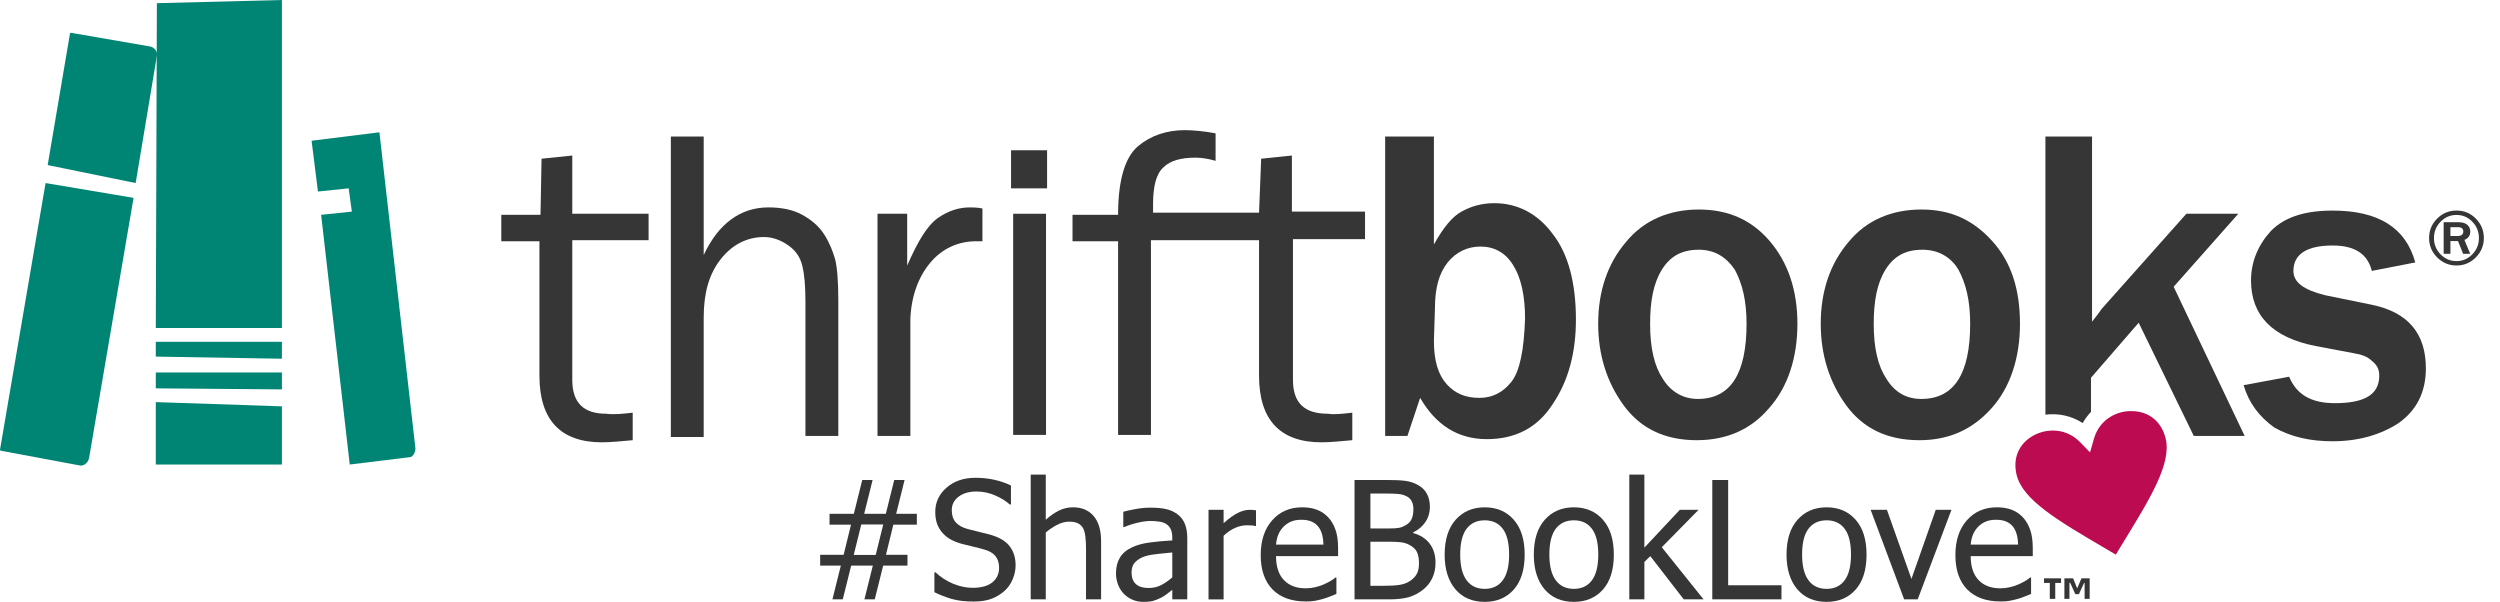
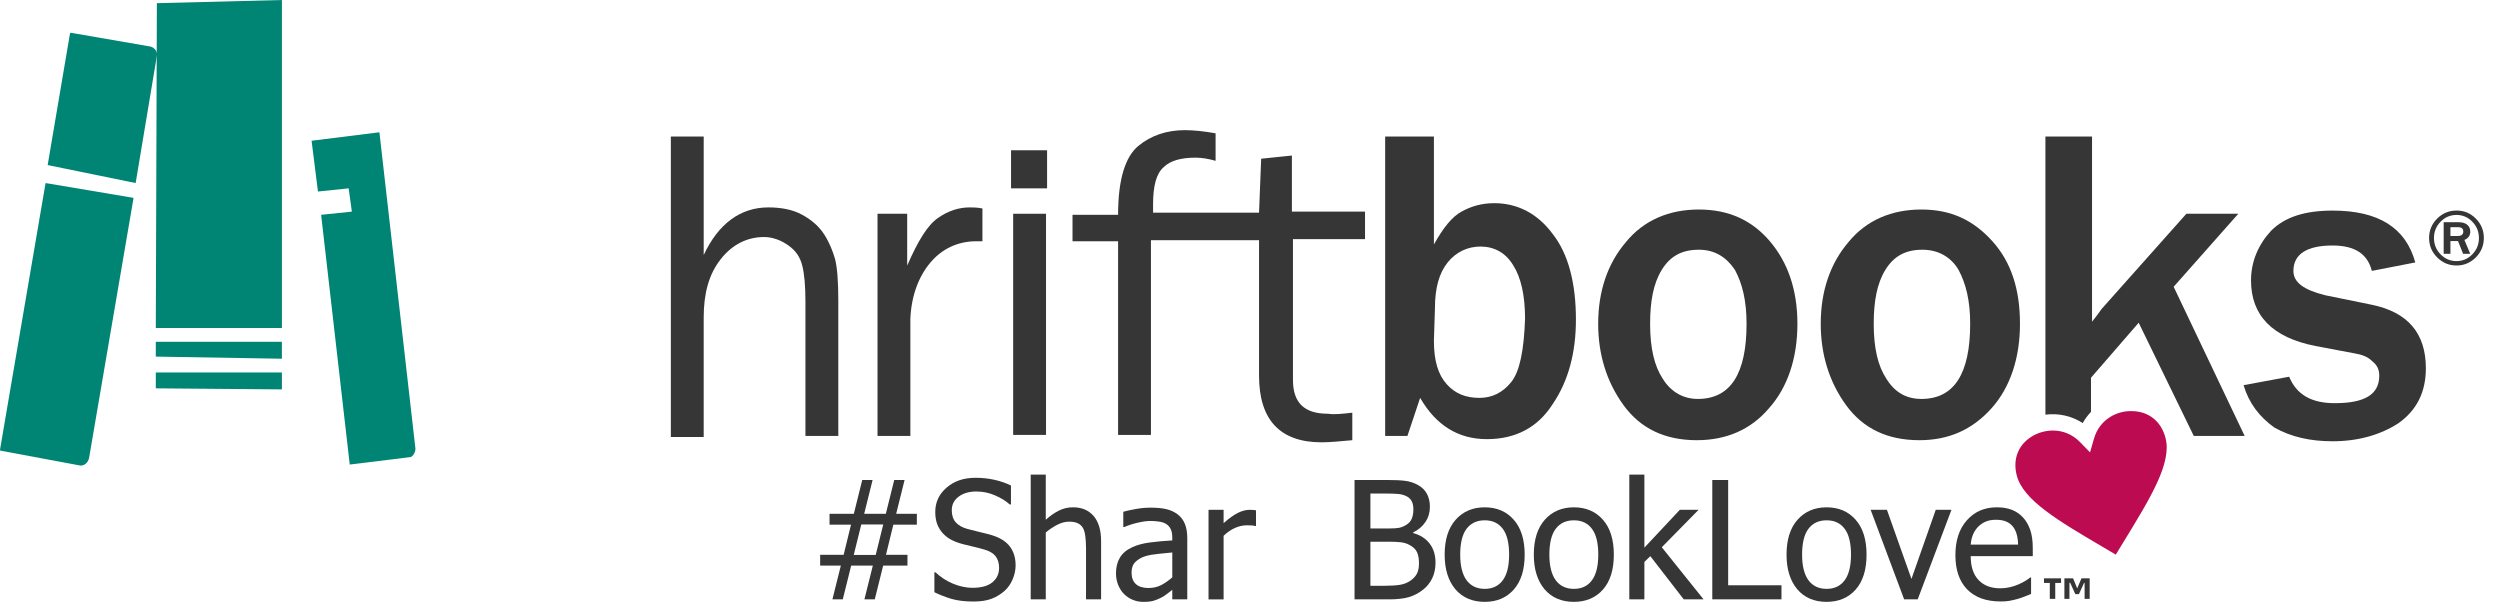
<svg xmlns="http://www.w3.org/2000/svg" id="Layer_1" width="216" height="52" viewBox="0 0 216 52">
  <defs>
    <style>      .st0 {        fill: #008575;      }      .st1 {        fill: #363636;      }      .st2 {        fill: #bc0b50;      }    </style>
  </defs>
-   <path class="st1" d="M54.665,35.656v2.377c-1.007.091-1.923.183-2.656.183-3.571,0-5.402-1.92-5.402-5.76v-11.611h-3.296v-2.286h3.388l.091-4.846,2.655-.274v5.028h6.593v2.286h-6.593v12.068c0,2.011,1.007,2.926,2.93,2.926.732.091,1.465,0,2.289-.091h0Z" />
  <path class="st1" d="M72.429,37.667h-2.839v-11.611c0-1.371-.092-2.377-.275-3.108-.183-.731-.549-1.28-1.19-1.737-.641-.457-1.374-.731-2.106-.731-1.465,0-2.747.64-3.754,1.92s-1.465,2.926-1.465,5.028v10.331h-2.839V11.794h2.839v10.24c1.282-2.743,3.205-4.114,5.586-4.114,1.099,0,2.106.183,2.93.64.824.457,1.465,1.006,1.923,1.737.458.731.732,1.463.916,2.103.183.731.275,1.92.275,3.566v11.702h0Z" />
  <path class="st1" d="M78.656,37.667h-2.839v-19.199h2.564v4.48c.916-2.103,1.74-3.474,2.655-4.114.916-.64,1.831-.914,2.747-.914.275,0,.641,0,1.099.091v2.834h-.549c-1.557,0-2.93.64-3.937,1.828-1.007,1.189-1.648,2.834-1.74,4.846,0,0,0,10.148,0,10.148Z" />
  <path class="st1" d="M90.468,12.983v3.291h-3.113v-3.291h3.113ZM90.376,18.468v19.108h-2.839v-19.108h2.839Z" />
  <path class="st1" d="M117.938,20.663v-2.38h-6.318v-4.844l-2.655.274-.184,4.662h-9.156v-.73c0-1.554.274-2.651.915-3.2.55-.549,1.465-.823,2.747-.823.55,0,1.099.091,1.74.274v-2.377c-1.007-.183-1.923-.274-2.655-.274-1.557,0-2.93.457-4.029,1.371-1.099.915-1.74,2.835-1.74,5.943h-3.937v2.286h3.937v16.731h2.839v-16.822h9.339v11.702c0,3.84,1.832,5.76,5.403,5.76.732,0,1.648-.092,2.655-.183v-2.377c-.824.091-1.556.182-2.106.091-2.014,0-3.021-.915-3.021-2.926v-12.158s6.226,0,6.226,0Z" />
  <path class="st1" d="M121.601,37.667h-1.923V11.794h4.212v9.325c.824-1.463,1.557-2.377,2.381-2.834.824-.457,1.739-.731,2.838-.731,2.015,0,3.754.914,5.036,2.651,1.374,1.737,2.015,4.297,2.015,7.406,0,2.834-.641,5.303-2.015,7.314-1.282,2.011-3.204,3.017-5.677,3.017s-4.395-1.188-5.768-3.566c0,0-1.099,3.291-1.099,3.291ZM123.89,29.439c0,1.737.366,2.926,1.099,3.748.732.823,1.648,1.189,2.838,1.189,1.099,0,2.015-.457,2.747-1.371.733-.914,1.099-2.743,1.191-5.486,0-2.011-.367-3.566-1.008-4.571-.641-1.097-1.648-1.646-2.838-1.646-1.099,0-2.106.457-2.839,1.371-.732.914-1.099,2.194-1.099,3.931l-.091,2.834h0Z" />
  <path class="st1" d="M146.598,38.033c-2.747,0-4.853-1.006-6.318-3.017-1.465-2.011-2.197-4.389-2.197-7.04,0-2.834.824-5.211,2.38-7.04,1.557-1.92,3.755-2.834,6.319-2.834s4.578.914,6.135,2.743c1.556,1.829,2.38,4.206,2.38,7.131s-.824,5.485-2.472,7.314c-1.557,1.828-3.663,2.743-6.227,2.743ZM146.69,34.468c2.839,0,4.212-2.194,4.212-6.491,0-2.011-.366-3.474-1.007-4.663-.733-1.097-1.74-1.737-3.113-1.737-1.465,0-2.473.549-3.205,1.737-.733,1.188-1.007,2.743-1.007,4.663,0,2.103.366,3.657,1.098,4.754.733,1.189,1.832,1.737,3.022,1.737Z" />
  <path class="st1" d="M165.828,38.033c-2.747,0-4.854-1.006-6.319-3.017-1.465-2.011-2.197-4.389-2.197-7.04,0-2.834.824-5.211,2.381-7.04,1.556-1.92,3.754-2.834,6.318-2.834s4.486.914,6.135,2.743c1.648,1.829,2.38,4.206,2.38,7.131s-.824,5.485-2.472,7.314c-1.648,1.828-3.663,2.743-6.226,2.743h0ZM166.011,34.468c2.838,0,4.212-2.194,4.212-6.491,0-2.011-.367-3.474-1.007-4.663-.641-1.097-1.74-1.737-3.114-1.737-1.465,0-2.472.549-3.205,1.737-.732,1.188-1.007,2.743-1.007,4.663,0,2.103.366,3.657,1.099,4.754.733,1.189,1.74,1.737,3.022,1.737Z" />
  <path class="st1" d="M193.847,33.279l3.937-.731c.641,1.554,1.923,2.286,3.938,2.286,2.564,0,3.846-.731,3.846-2.377,0-.549-.184-.914-.641-1.28-.367-.366-.916-.549-1.466-.64l-3.388-.64c-3.754-.731-5.585-2.651-5.585-5.668,0-1.646.641-3.108,1.74-4.297,1.19-1.189,2.93-1.737,5.311-1.737,3.937,0,6.318,1.463,7.142,4.48l-3.754.731c-.367-1.463-1.466-2.194-3.388-2.194-2.198,0-3.388.732-3.388,2.194,0,1.006.915,1.646,2.747,2.103l4.029.823c3.113.64,4.669,2.469,4.669,5.486,0,2.103-.824,3.657-2.38,4.754-1.557,1.006-3.48,1.554-5.677,1.554-1.923,0-3.572-.366-5.037-1.188-1.282-.914-2.197-2.103-2.655-3.657v-.002h0Z" />
  <path class="st0" d="M11.72,15.817l1.831-10.971c.092-.366-.183-.731-.549-.823l-6.868-1.189s-.092,0-.092.091l-1.923,11.337,7.6,1.554h0Z" />
  <path class="st0" d="M3.937,15.817L0,38.856s0,.091.092.091l6.868,1.28c.366,0,.641-.274.733-.64l3.846-22.491-7.6-1.28h-.002,0Z" />
  <path class="st0" d="M35.894,38.765l-3.113-27.336-5.86.731.549,4.388,2.655-.274.275,2.011-2.655.274,2.472,21.577,5.219-.64c.183,0,.458-.366.458-.731Z" />
  <path class="st0" d="M13.46,30.811l10.896.183v-1.463h-10.896s0,1.28,0,1.28Z" />
  <path class="st0" d="M24.357,33.645v-1.463h-10.896v1.371l10.896.091h0Z" />
-   <path class="st0" d="M24.357,40.136v-5.028l-10.896-.366v5.394h10.896Z" />
  <path class="st0" d="M24.357,0v28.342h-10.896l.092-28.068,10.805-.274h0Z" />
  <path class="st1" d="M79.215,45.329h-2.03l-.637,2.605h1.857v.935h-2.099l-.727,2.916h-.894l.727-2.916h-1.87l-.727,2.916h-.894l.727-2.916h-1.787v-.935h2.03l.637-2.605h-1.856v-.935h2.099l.727-2.923h.894l-.727,2.923h1.87l.727-2.923h.894l-.727,2.923h1.787v.935h0ZM76.312,45.315h-1.898l-.651,2.632h1.898l.651-2.632Z" />
  <path class="st1" d="M84.119,51.972c-.748,0-1.385-.076-1.912-.229-.522-.157-1.014-.349-1.476-.575v-1.718h.097c.453.425.965.755,1.538.991.573.231,1.125.346,1.656.346.757,0,1.33-.157,1.718-.471.388-.319.582-.737.582-1.254,0-.411-.102-.746-.305-1.005-.203-.259-.527-.45-.97-.575-.319-.092-.61-.169-.873-.229s-.593-.141-.991-.243c-.356-.092-.674-.21-.956-.353s-.531-.33-.748-.561c-.212-.226-.379-.492-.499-.797-.116-.31-.173-.665-.173-1.067,0-.836.326-1.535.977-2.099.651-.568,1.482-.852,2.494-.852.577,0,1.122.058,1.635.173.517.115.995.279,1.434.492v1.642h-.104c-.328-.3-.748-.561-1.261-.783-.513-.226-1.051-.34-1.614-.34-.637,0-1.152.15-1.545.45-.393.296-.589.686-.589,1.171,0,.439.116.787.346,1.046.231.259.566.448,1.005.568.291.079.646.168,1.067.27.42.097.769.187,1.046.27.711.217,1.231.545,1.559.984.328.439.492.979.492,1.621,0,.402-.083.799-.249,1.192-.162.393-.39.725-.686.998-.333.3-.709.531-1.129.693-.416.162-.938.243-1.566.243h0Z" />
  <path class="st1" d="M95.134,51.785h-1.302v-4.406c0-.356-.018-.686-.055-.991-.032-.31-.097-.557-.194-.741-.106-.194-.254-.337-.443-.43-.189-.097-.448-.145-.776-.145-.323,0-.658.088-1.004.263-.342.171-.677.395-1.005.672v5.777h-1.302v-10.779h1.302v3.9c.388-.346.771-.612,1.15-.797s.778-.277,1.199-.277c.762,0,1.358.252,1.787.755.429.499.644,1.224.644,2.175v5.024h0Z" />
  <path class="st1" d="M101.285,49.88v-2.147c-.309.028-.701.067-1.177.118-.471.046-.852.113-1.143.201-.346.106-.633.27-.859.492-.226.217-.34.522-.34.914,0,.443.125.778.374,1.005.249.226.614.34,1.095.34.411,0,.783-.088,1.115-.263.333-.18.645-.399.935-.658v-.002ZM101.285,50.961c-.106.078-.249.189-.429.333-.176.139-.346.249-.513.333-.231.12-.455.213-.672.277-.212.065-.513.097-.901.097-.319,0-.621-.06-.908-.18-.286-.12-.538-.289-.755-.506-.208-.213-.374-.473-.499-.783-.125-.314-.187-.644-.187-.991,0-.536.113-.991.34-1.365.226-.379.584-.679,1.074-.901.434-.199.947-.335,1.538-.409.591-.078,1.229-.136,1.912-.173v-.249c0-.305-.046-.55-.138-.734-.092-.189-.222-.335-.388-.436-.166-.106-.369-.175-.61-.208-.24-.037-.487-.055-.741-.055-.3,0-.654.046-1.06.139-.406.088-.813.217-1.219.388h-.076v-1.323c.24-.069.584-.146,1.032-.229s.891-.125,1.33-.125c.531,0,.979.042,1.344.125.365.083.693.233.984.45.281.213.492.487.63.824.139.337.208.748.208,1.233v5.292h-1.296v-.824h0Z" />
  <path class="st1" d="M108.518,45.447h-.07c-.097-.028-.2-.044-.311-.049-.106-.009-.236-.014-.388-.014-.351,0-.7.076-1.046.229-.347.152-.675.379-.984.679v5.493h-1.302v-7.738h1.302v1.15c.476-.42.889-.716,1.24-.887.356-.176.7-.263,1.032-.263.134,0,.233.005.298.014.069.005.146.014.229.028,0,0,0,1.358,0,1.358Z" />
-   <path class="st1" d="M112.82,51.965c-1.233,0-2.192-.346-2.875-1.039-.679-.697-1.019-1.686-1.019-2.965,0-1.261.331-2.263.991-3.007.66-.748,1.524-1.122,2.591-1.122.48,0,.905.069,1.275.208.369.139.692.356.969.651.278.296.49.658.638,1.088.148.425.221.947.221,1.566v.707h-5.361c0,.901.226,1.589.678,2.064.453.476,1.079.714,1.878.714.286,0,.566-.032.838-.097.277-.065.527-.148.748-.249.236-.106.434-.208.596-.305.162-.102.296-.196.402-.284h.076v1.42c-.152.06-.342.136-.568.229-.226.088-.43.157-.61.208-.254.069-.485.122-.692.159-.204.037-.462.056-.776.056v-.002ZM114.344,47.054c-.01-.351-.051-.653-.125-.907s-.18-.469-.319-.644c-.152-.194-.348-.342-.588-.443-.236-.102-.529-.152-.88-.152-.347,0-.642.053-.887.159-.24.102-.459.252-.658.45-.194.203-.342.43-.443.679-.102.245-.167.531-.194.859h4.094,0Z" />
  <path class="st1" d="M124.028,48.619c0,.513-.097.965-.291,1.358s-.455.716-.782.97c-.388.305-.804.522-1.247.651-.444.125-1.016.187-1.718.187h-2.958v-10.315h2.736c.734,0,1.284.025,1.649.076.369.046.722.159,1.06.339.369.199.639.46.81.783.171.319.256.695.256,1.129,0,.485-.129.919-.388,1.302-.254.383-.607.683-1.059.901v.056c.614.166,1.089.471,1.427.914.337.439.505.988.505,1.649ZM122.116,43.992c0-.249-.041-.464-.124-.644-.084-.185-.217-.33-.402-.436-.222-.125-.469-.201-.741-.229-.273-.028-.649-.042-1.13-.042h-1.316v3.02h1.559c.429,0,.746-.021.949-.062.203-.046.413-.139.63-.277.208-.134.356-.309.444-.526.087-.217.131-.485.131-.804ZM122.601,48.675c0-.388-.055-.707-.166-.956-.111-.254-.335-.469-.672-.644-.217-.116-.455-.189-.714-.222-.254-.032-.616-.049-1.087-.049h-1.559v3.81h1.116c.6,0,1.073-.028,1.42-.083.346-.055.651-.173.914-.353.259-.18.448-.383.568-.61.12-.231.18-.529.18-.894h0Z" />
  <path class="st1" d="M131.732,47.92c0,1.302-.314,2.309-.943,3.02-.628.707-1.464,1.06-2.507,1.06-1.076,0-1.924-.365-2.543-1.095-.614-.734-.921-1.73-.921-2.986,0-1.293.316-2.298.949-3.013.637-.716,1.476-1.074,2.515-1.074s1.879.358,2.507,1.074c.629.711.943,1.716.943,3.013h0ZM130.388,47.92c0-1.002-.183-1.746-.548-2.231-.364-.489-.884-.734-1.558-.734-.679,0-1.203.245-1.573.734-.365.485-.547,1.229-.547,2.231,0,.97.182,1.707.547,2.21.37.499.894.748,1.573.748.669,0,1.187-.245,1.551-.734.37-.494.555-1.235.555-2.224h0Z" />
  <path class="st1" d="M139.435,47.92c0,1.302-.314,2.309-.942,3.02-.628.707-1.464,1.06-2.508,1.06-1.076,0-1.923-.365-2.542-1.095-.615-.734-.922-1.73-.922-2.986,0-1.293.317-2.298.949-3.013.638-.716,1.476-1.074,2.515-1.074s1.88.358,2.508,1.074c.628.711.942,1.716.942,3.013h0ZM138.091,47.92c0-1.002-.182-1.746-.547-2.231-.365-.489-.885-.734-1.559-.734-.679,0-1.203.245-1.572.734-.365.485-.548,1.229-.548,2.231,0,.97.183,1.707.548,2.21.369.499.893.748,1.572.748.67,0,1.187-.245,1.552-.734.369-.494.554-1.235.554-2.224Z" />
  <path class="st1" d="M147.187,51.785h-1.711l-2.889-3.734-.513.499v3.235h-1.302v-10.779h1.302v6.311l3.062-3.27h1.621l-3.179,3.235,3.609,4.503Z" />
  <path class="st1" d="M153.92,51.785h-5.978v-10.315h1.371v9.096h4.607s0,1.219,0,1.219Z" />
  <path class="st1" d="M161.27,47.92c0,1.302-.314,2.309-.942,3.02-.628.707-1.464,1.06-2.508,1.06-1.076,0-1.923-.365-2.542-1.095-.614-.734-.921-1.73-.921-2.986,0-1.293.316-2.298.949-3.013.637-.716,1.475-1.074,2.514-1.074s1.88.358,2.508,1.074c.628.711.942,1.716.942,3.013h0ZM159.926,47.92c0-1.002-.182-1.746-.547-2.231-.365-.489-.884-.734-1.559-.734-.679,0-1.203.245-1.572.734-.365.485-.547,1.229-.547,2.231,0,.97.182,1.707.547,2.21.369.499.893.748,1.572.748.67,0,1.187-.245,1.552-.734.37-.494.554-1.235.554-2.224Z" />
  <path class="st1" d="M168.606,44.047l-2.916,7.738h-1.171l-2.895-7.738h1.406l2.12,5.972,2.099-5.972h1.357Z" />
  <path class="st1" d="M172.839,51.965c-1.233,0-2.191-.346-2.875-1.039-.679-.697-1.018-1.686-1.018-2.965,0-1.261.33-2.263.99-3.007.661-.748,1.524-1.122,2.591-1.122.481,0,.905.069,1.275.208.369.139.693.356.97.651.277.296.489.658.637,1.088.148.425.222.947.222,1.566v.707h-5.362c0,.901.226,1.589.679,2.064.452.476,1.078.714,1.877.714.287,0,.566-.032.838-.097.277-.065.527-.148.749-.249.235-.106.434-.208.595-.305.162-.102.296-.196.402-.284h.076v1.42c-.152.06-.341.136-.568.229-.226.088-.429.157-.609.208-.254.069-.485.122-.693.159-.203.037-.462.056-.776.056v-.002ZM174.363,47.054c-.009-.351-.051-.653-.125-.907s-.18-.469-.318-.644c-.153-.194-.349-.342-.589-.443-.236-.102-.529-.152-.88-.152-.346,0-.642.053-.887.159-.24.102-.459.252-.658.45-.194.203-.341.43-.443.679-.102.245-.166.531-.194.859h4.094Z" />
  <path class="st1" d="M180.548,51.742h-.438v-1.375h-.05l-.439.965h-.315l-.443-.982h-.063v1.393h-.436v-1.773h.753l.353.867.368-.867h.71v1.773h0ZM178.075,50.364h-.502v1.378h-.471v-1.378h-.501v-.395h1.474v.395Z" />
  <g>
    <path class="st2" d="M177.373,37.199c-.618,0-1.214.168-1.704.442-1.255.7-1.789,1.978-1.427,3.417.538,2.141,3.568,3.923,7.404,6.179.379.223.766.45,1.158.683.235-.388.469-.769.697-1.142,2.316-3.784,4.146-6.772,3.607-8.911-.362-1.445-1.442-2.323-2.889-2.347-1.309-.048-2.819.708-3.301,2.384l-.339,1.182-.856-.881c-.697-.718-1.544-1.006-2.352-1.006h.002Z" />
    <g>
      <path class="st1" d="M193.389,18.469h-4.487l-7.325,8.228c-.183.274-.458.64-.824,1.097v-16h-4.029v24.033c1.123-.144,2.27.104,3.222.726.195-.353.439-.676.715-.967v-2.948l4.121-4.754,4.761,9.783h4.396l-6.135-12.89,5.585-6.308Z" />
      <polygon class="st1" points="193.939 37.667 193.939 37.667 193.939 37.668 193.939 37.667" />
    </g>
  </g>
  <path class="st1" d="M214.604,20.567c0,.65-.232,1.208-.694,1.673-.463.466-1.018.699-1.665.699-.652,0-1.211-.233-1.675-.699s-.697-1.025-.697-1.677.232-1.21.696-1.675c.464-.465,1.025-.697,1.683-.697.648,0,1.202.232,1.662.697.46.465.691,1.025.691,1.679ZM214.18,20.563c0-.545-.19-1.013-.569-1.405-.379-.392-.834-.587-1.364-.587-.541,0-1.001.195-1.381.586s-.571.859-.571,1.407c0,.552.191,1.022.573,1.412.381.389.839.584,1.373.584.53,0,.985-.195,1.367-.584.381-.389.572-.86.572-1.412ZM213.429,21.931h-.614l-.444-1.104h-.654v1.104h-.584v-2.733h1.268c.347,0,.606.076.776.227.17.151.255.346.255.584,0,.34-.169.581-.507.721l.503,1.201ZM211.717,20.393h.6c.34,0,.511-.13.511-.391,0-.249-.156-.374-.467-.374h-.644v.764Z" />
</svg>